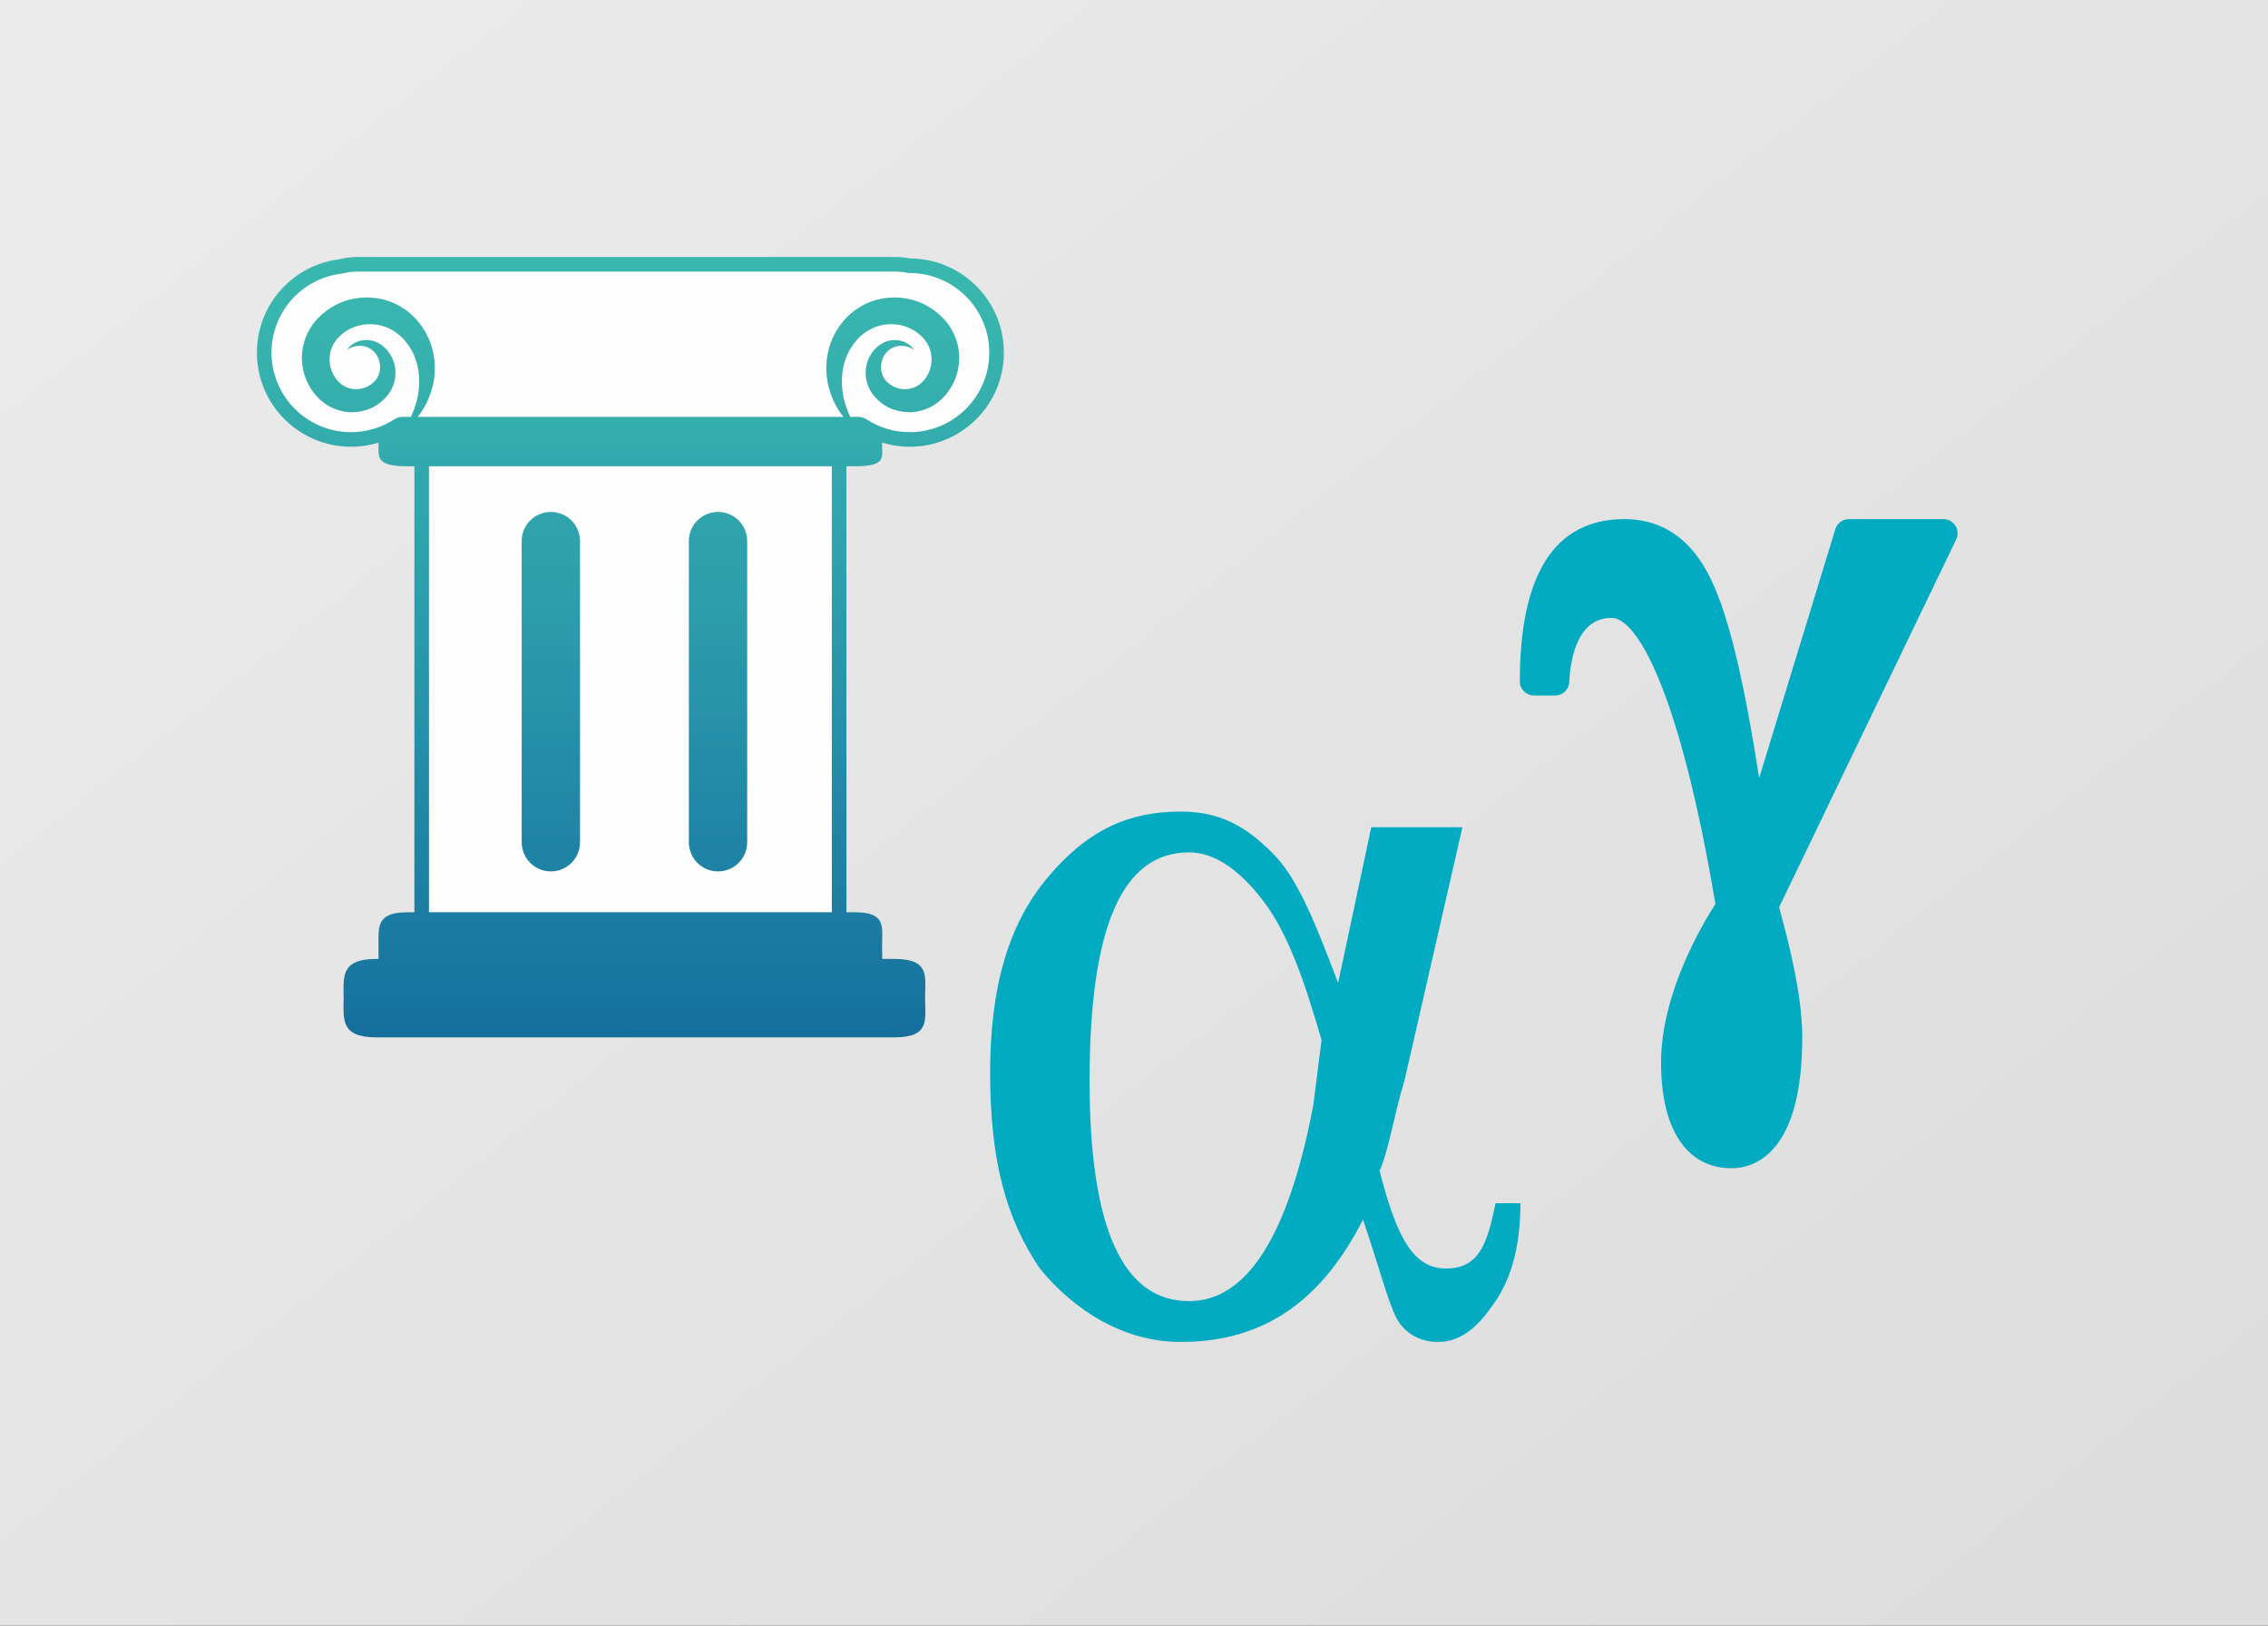
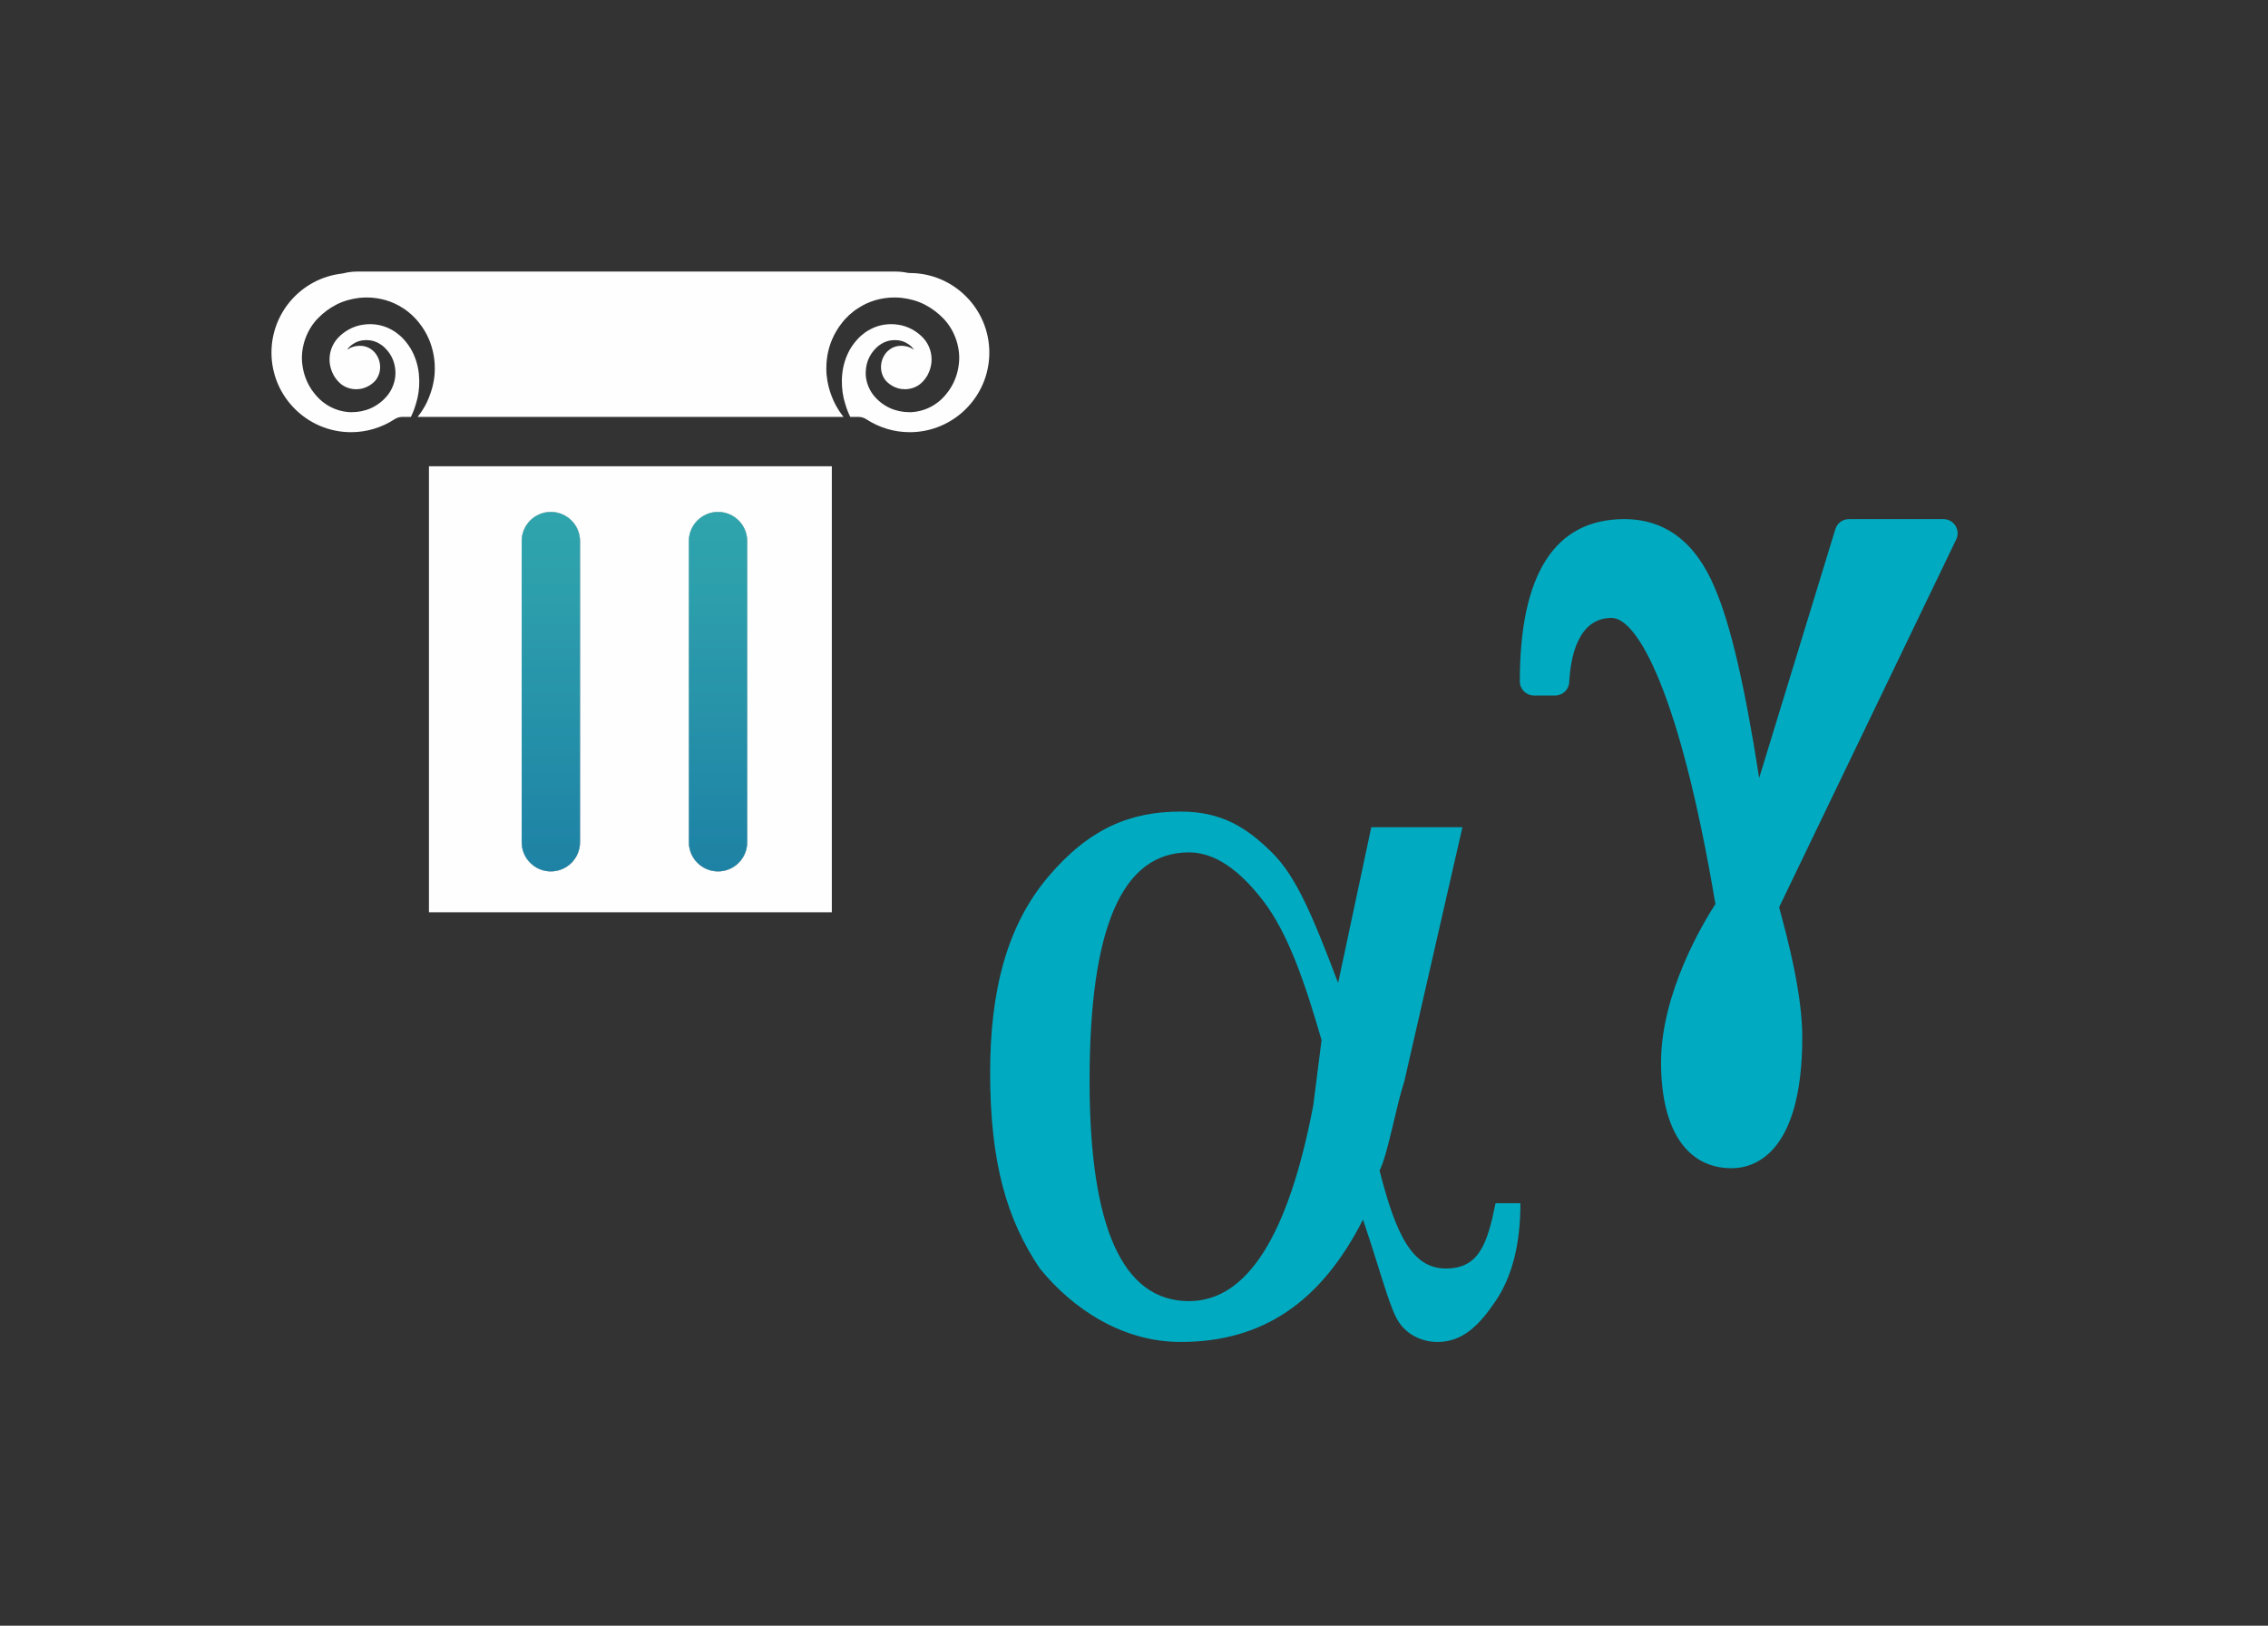
<svg xmlns="http://www.w3.org/2000/svg" width="100%" height="100%" viewBox="0 0 1200 860" version="1.1" xml:space="preserve" style="fill-rule:evenodd;clip-rule:evenodd;stroke-linejoin:round;stroke-miterlimit:2;">
  <rect x="0" y="0" width="1200" height="860" fill="#333333" stroke="none" />
  <g id="Camada1">
-     <rect x="-44" y="-52" width="1266" height="969" style="fill:url(#_Linear1);" />
-   </g>
+     </g>
  <path d="M276.026,286.234C276.026,277.714 282.943,270.823 291.448,270.823C299.974,270.823 306.885,277.714 306.885,286.234L306.885,445.557C306.885,454.062 299.974,460.969 291.448,460.969C282.943,460.969 276.026,454.062 276.026,445.557L276.026,286.234ZM364.479,286.234C364.479,277.714 371.396,270.823 379.917,270.823C388.427,270.823 395.339,277.714 395.339,286.234L395.339,445.557C395.339,454.062 388.427,460.969 379.917,460.969C371.396,460.969 364.479,454.062 364.479,445.557L364.479,286.234ZM250.469,482.599L440.125,482.599L440.125,246.667L226.958,246.667L226.958,482.599L250.469,482.599" style="fill:rgb(254,254,254);fill-rule:nonzero;" />
  <path d="M212.922,220.542L217.401,220.542C217.453,220.432 217.516,220.349 217.563,220.224C218.161,219.016 218.724,217.63 219.255,216.146C219.854,214.422 220.417,212.557 220.901,210.526C221.755,206.724 222.094,202.359 221.625,197.818C221.625,197.708 221.609,197.594 221.594,197.484C221.078,193.052 219.708,188.479 217.24,184.339C215.969,182.245 214.422,180.266 212.635,178.479L211.943,177.833L211.604,177.51L211.406,177.349C211.604,177.526 211.635,177.562 211.635,177.562L211.568,177.495C211.568,177.495 211.568,177.51 211.583,177.51L211.536,177.464L211.406,177.385L209.589,175.917C208.443,175.177 207.865,174.724 206.625,174.13C203.318,172.375 199.531,171.474 195.745,171.474C194.49,171.474 193.229,171.568 191.974,171.781C187.01,172.474 182.161,175.177 178.891,178.672C175.552,182.214 174.057,186.854 174.411,191.521C174.604,193.844 175.281,196.083 176.344,198.125C176.583,198.641 176.891,199.125 177.229,199.594C177.521,200.089 177.875,200.542 178.26,200.979L178.536,201.312L178.661,201.474L178.729,201.573L178.76,201.604L178.583,201.427L178.583,201.443L179.453,202.266L179.854,202.682C179.984,202.797 180.031,202.812 180.115,202.875C180.26,203.005 180.406,203.12 180.531,203.25C182.755,204.984 185.641,205.906 188.51,205.906C189.781,205.906 191.042,205.729 192.25,205.359C194.214,204.807 196.036,203.729 197.516,202.427C198.953,201.219 199.885,199.672 200.516,197.917C201.724,194.453 201.094,190.557 199.224,187.74L198.87,187.224C198.854,187.177 198.745,187.016 198.745,187.016L198.776,187.047L198.531,186.755L198.031,186.193L197.677,185.839C197.229,185.354 196.536,184.87 195.938,184.469C194.682,183.667 193.297,183.229 192.005,183.021C191.443,182.958 190.911,182.922 190.396,182.922C188.464,182.922 186.833,183.391 185.724,183.875C184.318,184.516 183.609,185.047 183.594,185.068C183.594,185.047 183.74,184.87 183.979,184.552C184.224,184.198 184.641,183.745 185.24,183.151C186.464,182.089 188.604,180.474 191.958,180.026C192.552,179.943 193.182,179.911 193.844,179.911C195.021,179.911 196.292,180.057 197.615,180.427C198.661,180.75 199.661,181.12 200.74,181.797L201.547,182.312L202.156,182.745L202.479,182.958L202.901,183.344L203.578,183.953C205.365,185.661 206.995,187.885 208.026,190.589C209.042,193.297 209.49,196.437 209.073,199.687C208.635,202.911 207.281,206.339 204.995,209.193C202.771,211.927 199.885,214.245 196.438,215.859C193.297,217.292 189.734,218.047 186.078,218.047C185.703,218.047 185.318,218.047 184.948,218.031C180.885,217.792 176.76,216.552 173.057,214.229L171.557,213.182L170.849,212.667L170.38,212.281L169.464,211.495L169.094,211.141L168.948,211.01L168.672,210.719L168.141,210.172C167.401,209.432 166.724,208.641 166.094,207.786C165.417,206.984 164.823,206.115 164.271,205.198C162.016,201.589 160.552,197.417 160.005,193.104C158.76,184.484 161.922,175.047 167.885,168.719C171.026,165.432 174.313,163.021 178.13,161.052C181.917,159.151 186.042,158.047 190.151,157.573C191.443,157.432 192.729,157.365 194.021,157.365C200.948,157.365 207.766,159.37 213.229,163.021C214.776,163.937 216.661,165.484 217.969,166.656L219.609,168.318L220.031,168.734L220.693,169.51L221.578,170.557C223.849,173.359 225.656,176.401 226.974,179.51C228.135,182.214 228.891,184.937 229.391,187.609C229.682,189.172 229.875,190.703 229.974,192.214C230.083,194.115 230.083,195.984 229.958,197.771C229.943,197.964 229.922,198.141 229.906,198.318C229.521,202.812 228.359,206.807 226.958,210.255C226.667,210.964 226.38,211.672 226.073,212.328C225.172,214.312 224.141,216.068 223.109,217.615C222.38,218.693 221.656,219.656 220.948,220.542L446.313,220.542C445.552,219.594 444.766,218.531 443.99,217.354C443.01,215.859 442.057,214.198 441.188,212.328C440.833,211.526 440.464,210.687 440.125,209.818C438.849,206.562 437.786,202.828 437.401,198.656C437.37,198.354 437.333,198.078 437.302,197.771C437.177,196.031 437.177,194.214 437.286,192.359C437.385,190.849 437.563,189.286 437.833,187.724C438.333,185 439.109,182.245 440.286,179.51C441.604,176.401 443.411,173.359 445.682,170.557L446.552,169.51L447.005,168.995L447.214,168.734L447.651,168.318L449.292,166.656C450.599,165.484 452.484,163.937 454.047,163.021C459.51,159.37 466.292,157.365 473.255,157.365C474.526,157.365 475.818,157.432 477.104,157.573C481.214,158.047 485.344,159.151 489.13,161.052C492.948,163.021 496.234,165.432 499.375,168.719C505.354,175.047 508.5,184.484 507.255,193.104C506.708,197.417 505.26,201.589 502.984,205.198C502.438,206.115 501.844,206.984 501.167,207.786C500.536,208.641 499.859,209.432 499.135,210.172L498.589,210.719L498.313,211.01L498.182,211.141L497.813,211.495L496.88,212.281L496.427,212.667L495.703,213.182L494.203,214.229C490.5,216.552 486.375,217.792 482.313,218.031C481.943,218.047 481.552,218.047 481.182,218.047C477.526,218.047 473.979,217.292 470.839,215.859C467.359,214.245 464.49,211.927 462.266,209.193C459.979,206.339 458.641,202.911 458.188,199.687C457.786,196.437 458.234,193.297 459.234,190.589C460.281,187.885 461.896,185.661 463.682,183.953L464.359,183.344L464.797,182.958L465.099,182.745L465.714,182.312L466.536,181.797C467.615,181.12 468.599,180.75 469.646,180.427C470.969,180.057 472.24,179.911 473.432,179.911C474.078,179.911 474.703,179.943 475.302,180.026C478.672,180.474 480.797,182.089 482.021,183.151C482.62,183.745 483.036,184.198 483.297,184.552C483.536,184.87 483.667,185.047 483.682,185.068C483.651,185.031 482.943,184.516 481.536,183.875C480.443,183.391 478.813,182.922 476.88,182.922C476.365,182.922 475.818,182.958 475.271,183.021C473.948,183.229 472.578,183.667 471.323,184.469C470.724,184.87 470.047,185.354 469.583,185.839L469.229,186.193L468.729,186.755L468.484,187.047L468.516,187.016C468.531,187.016 468.406,187.177 468.391,187.224L468.036,187.74C466.167,190.557 465.552,194.453 466.745,197.917C467.359,199.672 468.307,201.219 469.745,202.427C471.224,203.729 473.063,204.807 475.01,205.359C476.219,205.729 477.495,205.906 478.75,205.906C481.62,205.906 484.505,204.984 486.729,203.25C486.87,203.12 487.016,203.005 487.161,202.875C487.245,202.812 487.276,202.797 487.385,202.682L487.823,202.266L488.578,201.542C488.547,201.573 488.531,201.573 488.5,201.604L488.531,201.573L488.599,201.474L488.724,201.312L489,200.979C489.385,200.542 489.74,200.089 490.047,199.594C490.385,199.125 490.677,198.641 490.932,198.125C491.979,196.083 492.656,193.844 492.849,191.521C493.203,186.854 491.708,182.214 488.37,178.672C485.099,175.177 480.266,172.474 475.286,171.781C474.047,171.568 472.771,171.474 471.531,171.474C467.729,171.474 463.943,172.375 460.656,174.13C459.411,174.724 458.818,175.177 457.672,175.917L455.849,177.385L455.74,177.464L455.672,177.51C455.672,177.526 455.625,177.562 455.625,177.562C455.625,177.562 455.641,177.562 455.672,177.51C455.724,177.479 455.771,177.432 455.849,177.349L455.672,177.51L455.333,177.833L454.625,178.479C452.839,180.266 451.307,182.245 450.016,184.339C447.505,188.562 446.12,193.245 445.635,197.771L445.635,197.818C445.167,202.359 445.521,206.724 446.359,210.526C446.813,212.365 447.297,214.089 447.844,215.667C448.422,217.354 449.036,218.885 449.698,220.224C449.745,220.349 449.807,220.432 449.859,220.542L454.193,220.542C455.672,220.542 457.141,220.979 458.396,221.802C465.245,226.26 473.177,228.63 481.328,228.63C504.568,228.63 523.453,209.74 523.453,186.531C523.453,163.375 504.615,144.49 481.458,144.432C480.927,144.427 480.411,144.375 479.911,144.271C477.943,143.859 475.896,143.661 473.818,143.661L189.042,143.661C186.563,143.661 184.094,143.958 181.724,144.573C181.401,144.651 181.063,144.714 180.724,144.75C159.583,147.271 143.635,165.224 143.635,186.531C143.635,209.74 162.531,228.63 185.755,228.63C193.922,228.63 201.87,226.26 208.719,221.802C209.958,220.979 211.427,220.542 212.922,220.542" style="fill:rgb(254,254,254);fill-rule:nonzero;" />
-   <path d="M178.521,201.38C178.521,201.38 178.536,201.396 178.583,201.427C178.552,201.411 178.521,201.38 178.521,201.38" style="fill:rgb(254,254,254);fill-rule:nonzero;" />
  <path d="M488.677,201.443L488.578,201.542L488.74,201.38L488.677,201.443" style="fill:rgb(254,254,254);fill-rule:nonzero;" />
  <path d="M455.672,177.51C455.693,177.51 455.693,177.495 455.693,177.495C455.693,177.495 455.693,177.51 455.672,177.51" style="fill:rgb(254,254,254);fill-rule:nonzero;" />
-   <path d="M440.125,228.26L226.958,228.26L226.958,246.667L440.125,246.667L440.125,228.26" style="fill:rgb(254,254,254);fill-rule:nonzero;" />
  <path d="M291.448,460.969C299.974,460.969 306.885,454.062 306.885,445.557L306.885,286.234C306.885,277.714 299.974,270.823 291.448,270.823C282.943,270.823 276.026,277.714 276.026,286.234L276.026,445.557C276.026,454.062 282.943,460.969 291.448,460.969" style="fill:rgb(254,254,254);fill-rule:nonzero;" />
  <path d="M379.917,460.969C388.427,460.969 395.339,454.062 395.339,445.557L395.339,286.234C395.339,277.714 388.427,270.823 379.917,270.823C371.396,270.823 364.479,277.714 364.479,286.234L364.479,445.557C364.479,454.062 371.396,460.969 379.917,460.969" style="fill:rgb(254,254,254);fill-rule:nonzero;" />
  <g>
    <g>
      <clipPath id="_clip2">
-         <path d="M455.625,177.562C455.625,177.562 455.672,177.526 455.672,177.51C455.641,177.562 455.625,177.562 455.625,177.562Z" />
-       </clipPath>
+         </clipPath>
      <g clip-path="url(#_clip2)">
        <g>
          <clipPath id="_clip3">
            <path d="M455.625,177.562C455.625,177.562 455.672,177.526 455.672,177.51C455.641,177.562 455.625,177.562 455.625,177.562" />
          </clipPath>
          <g clip-path="url(#_clip3)">
            <rect x="455.625" y="177.51" width="0.047" height="0.052" style="fill:rgb(52,172,173);fill-rule:nonzero;" />
          </g>
        </g>
      </g>
    </g>
  </g>
  <g>
    <g>
      <clipPath id="_clip4">
        <path d="M440.125,482.599L226.958,482.599L226.958,246.667L440.125,246.667L440.125,482.599ZM143.63,186.531C143.63,165.224 159.578,147.271 180.719,144.75C181.057,144.714 181.396,144.651 181.719,144.573C184.089,143.958 186.552,143.661 189.036,143.661L473.813,143.661C475.891,143.661 477.938,143.859 479.906,144.271C480.401,144.375 480.922,144.427 481.453,144.432C504.609,144.49 523.448,163.375 523.448,186.531C523.448,209.74 504.557,228.63 481.323,228.63C473.167,228.63 465.24,226.26 458.391,221.802C457.135,220.979 455.667,220.542 454.188,220.542L449.849,220.542C449.802,220.432 449.74,220.349 449.688,220.224C449.026,218.885 448.417,217.354 447.833,215.667C447.286,214.083 446.802,212.365 446.354,210.526C445.516,206.724 445.161,202.359 445.63,197.818L445.63,197.771C446.109,193.245 447.5,188.562 450.01,184.339C451.302,182.245 452.833,180.266 454.62,178.479L455.328,177.833L455.667,177.51L455.844,177.349C455.766,177.432 455.714,177.479 455.667,177.51C455.682,177.51 455.682,177.495 455.682,177.495C455.682,177.495 455.682,177.51 455.667,177.51L455.734,177.464L455.844,177.385L457.667,175.917C458.813,175.177 459.406,174.724 460.646,174.13C463.932,172.375 467.724,171.474 471.526,171.474C472.766,171.474 474.036,171.568 475.281,171.781C480.26,172.474 485.094,175.177 488.365,178.672C491.698,182.214 493.198,186.854 492.844,191.521C492.651,193.844 491.974,196.083 490.927,198.125C490.667,198.641 490.38,199.125 490.042,199.594C489.734,200.089 489.38,200.542 488.995,200.979L488.719,201.312L488.589,201.474L488.526,201.573L488.495,201.604C488.526,201.573 488.542,201.573 488.573,201.542L488.734,201.38L488.573,201.542L487.818,202.266L487.38,202.682C487.271,202.797 487.234,202.812 487.156,202.875C487.01,203.005 486.865,203.12 486.719,203.25C484.495,204.984 481.615,205.906 478.745,205.906C477.484,205.906 476.214,205.729 475.005,205.359C473.057,204.807 471.219,203.729 469.734,202.427C468.302,201.219 467.349,199.672 466.74,197.917C465.547,194.453 466.156,190.557 468.026,187.74L468.38,187.224C468.396,187.177 468.526,187.016 468.51,187.016L468.479,187.047L468.719,186.755L469.219,186.193L469.573,185.839C470.042,185.354 470.719,184.87 471.313,184.469C472.573,183.667 473.943,183.229 475.26,183.021C475.813,182.953 476.359,182.922 476.875,182.922C478.807,182.922 480.438,183.391 481.531,183.875C482.932,184.516 483.641,185.031 483.677,185.068C483.656,185.047 483.531,184.87 483.286,184.552C483.031,184.198 482.609,183.745 482.016,183.151C480.792,182.089 478.661,180.474 475.297,180.026C474.698,179.943 474.073,179.911 473.427,179.911C472.234,179.911 470.958,180.057 469.641,180.427C468.594,180.75 467.609,181.12 466.531,181.797L465.708,182.312L465.094,182.745L464.786,182.953L464.354,183.344L463.677,183.953C461.885,185.661 460.276,187.885 459.229,190.589C458.229,193.297 457.776,196.437 458.182,199.687C458.63,202.911 459.969,206.339 462.26,209.187C464.484,211.927 467.349,214.245 470.833,215.859C473.974,217.292 477.521,218.047 481.177,218.047C481.547,218.047 481.932,218.047 482.307,218.031C486.365,217.792 490.49,216.552 494.198,214.229L495.698,213.182L496.422,212.667L496.875,212.281L497.807,211.495L498.177,211.141L498.307,211.01L498.583,210.719L499.13,210.172C499.854,209.432 500.531,208.641 501.161,207.786C501.839,206.984 502.432,206.115 502.979,205.198C505.25,201.589 506.703,197.417 507.25,193.099C508.49,184.484 505.349,175.047 499.37,168.719C496.229,165.432 492.943,163.016 489.12,161.052C485.333,159.151 481.208,158.047 477.099,157.573C475.813,157.432 474.521,157.365 473.25,157.365C466.286,157.365 459.505,159.37 454.042,163.016C452.479,163.937 450.594,165.484 449.286,166.656L447.641,168.318L447.208,168.734L447,168.995L446.547,169.51L445.677,170.557C443.406,173.359 441.599,176.401 440.276,179.51C439.104,182.245 438.328,185 437.828,187.724C437.552,189.286 437.375,190.849 437.281,192.359C437.167,194.214 437.167,196.031 437.297,197.771C437.328,198.078 437.359,198.354 437.396,198.656C437.781,202.828 438.844,206.562 440.115,209.818C440.453,210.687 440.828,211.526 441.182,212.328C442.052,214.198 443,215.859 443.984,217.354C444.76,218.531 445.547,219.594 446.307,220.542L220.943,220.542C221.651,219.656 222.375,218.693 223.099,217.615C224.13,216.068 225.161,214.312 226.068,212.328C226.375,211.672 226.661,210.964 226.953,210.255C228.354,206.807 229.516,202.812 229.901,198.318C229.917,198.141 229.932,197.964 229.948,197.771C230.078,195.984 230.078,194.115 229.964,192.214C229.87,190.703 229.677,189.172 229.385,187.609C228.885,184.937 228.13,182.214 226.969,179.51C225.646,176.401 223.844,173.359 221.568,170.557L220.682,169.51L220.021,168.734L219.604,168.318L217.958,166.656C216.656,165.484 214.771,163.937 213.224,163.016C207.76,159.37 200.943,157.365 194.016,157.365C192.724,157.365 191.438,157.432 190.146,157.573C186.036,158.047 181.911,159.151 178.125,161.052C174.307,163.016 171.021,165.432 167.875,168.719C161.911,175.047 158.755,184.484 159.995,193.099C160.542,197.417 162.01,201.589 164.266,205.198C164.813,206.115 165.411,206.984 166.089,207.786C166.714,208.641 167.391,209.432 168.135,210.172L168.667,210.719L168.938,211.01L169.083,211.141L169.453,211.495L170.375,212.281L170.844,212.667L171.552,213.182L173.047,214.229C176.755,216.552 180.88,217.792 184.943,218.031C185.313,218.047 185.698,218.047 186.068,218.047C189.729,218.047 193.292,217.292 196.432,215.859C199.88,214.245 202.766,211.927 204.99,209.187C207.276,206.339 208.63,202.911 209.068,199.687C209.484,196.437 209.031,193.297 208.016,190.589C206.984,187.885 205.359,185.661 203.568,183.953L202.896,183.344L202.474,182.953L202.151,182.745L201.542,182.312L200.734,181.797C199.656,181.12 198.656,180.75 197.609,180.427C196.286,180.057 195.016,179.911 193.839,179.911C193.177,179.911 192.547,179.943 191.953,180.026C188.599,180.474 186.458,182.089 185.234,183.151C184.635,183.745 184.219,184.198 183.974,184.552C183.734,184.87 183.589,185.047 183.589,185.068C183.604,185.047 184.313,184.516 185.714,183.875C186.828,183.391 188.453,182.922 190.391,182.922C190.906,182.922 191.438,182.953 192,183.021C193.292,183.229 194.677,183.667 195.932,184.469C196.526,184.87 197.219,185.354 197.672,185.839L198.026,186.193L198.526,186.755L198.766,187.047L198.734,187.016C198.734,187.016 198.849,187.177 198.865,187.224L199.219,187.74C201.089,190.557 201.719,194.453 200.51,197.917C199.88,199.672 198.948,201.219 197.51,202.427C196.026,203.729 194.208,204.807 192.24,205.359C191.031,205.729 189.776,205.906 188.505,205.906C185.635,205.906 182.75,204.984 180.526,203.25C180.396,203.12 180.25,203.005 180.109,202.875C180.026,202.812 179.979,202.797 179.849,202.682L179.448,202.266L178.578,201.443L178.578,201.427C178.526,201.396 178.51,201.38 178.51,201.38C178.51,201.38 178.542,201.411 178.578,201.427L178.755,201.604L178.724,201.573L178.656,201.474L178.526,201.312L178.255,200.979C177.87,200.542 177.51,200.089 177.224,199.594C176.885,199.125 176.578,198.641 176.339,198.125C175.271,196.083 174.594,193.844 174.401,191.521C174.047,186.854 175.547,182.214 178.88,178.672C182.156,175.177 187.005,172.474 191.969,171.781C193.224,171.568 194.479,171.474 195.74,171.474C199.526,171.474 203.313,172.375 206.615,174.13C207.854,174.724 208.438,175.177 209.583,175.917L211.401,177.385L211.531,177.464L211.578,177.51C211.563,177.51 211.563,177.495 211.563,177.495L211.625,177.562C211.625,177.562 211.594,177.526 211.401,177.349L211.594,177.51L211.932,177.833L212.625,178.479C214.417,180.266 215.964,182.245 217.234,184.339C219.703,188.479 221.073,193.052 221.589,197.484C221.604,197.594 221.62,197.708 221.62,197.818C222.089,202.359 221.75,206.724 220.896,210.526C220.411,212.557 219.844,214.422 219.25,216.146C218.719,217.63 218.156,219.016 217.557,220.224C217.51,220.349 217.443,220.432 217.396,220.542L212.917,220.542C211.417,220.542 209.953,220.979 208.708,221.802C201.865,226.26 193.917,228.63 185.75,228.63C162.526,228.63 143.63,209.74 143.63,186.531ZM481.328,236.328C508.854,236.328 531.156,214.021 531.156,186.531C531.156,159.057 508.917,136.786 481.474,136.719C479.057,136.224 476.479,135.948 473.818,135.948L189.042,135.948C185.802,135.948 182.677,136.365 179.823,137.099C155.104,140.042 135.922,161.036 135.922,186.531C135.922,214.021 158.245,236.328 185.755,236.328C190.813,236.328 195.682,235.568 200.292,234.167L200.292,235.422C200.292,241.625 198.839,246.667 215.406,246.667L219.255,246.667L219.255,482.599L215.422,482.599C198.854,482.599 200.292,490.651 200.292,500.573C200.292,502.937 200.208,505.193 200.323,507.271L199.26,507.271C180.115,507.271 181.792,516.562 181.792,528.031C181.792,539.479 180.115,548.771 199.26,548.771L473.141,548.771C492.286,548.771 489.469,539.479 489.469,528.031C489.469,516.562 492.286,507.271 473.141,507.271L466.807,507.271C466.828,505.193 466.698,502.937 466.698,500.573C466.698,490.651 469.13,482.599 452.563,482.599L447.844,482.599L447.844,246.667L452.563,246.667C469.13,246.667 466.698,241.625 466.698,235.422C466.698,234.99 466.698,234.557 466.714,234.12C471.339,235.552 476.255,236.328 481.328,236.328Z" />
      </clipPath>
      <g clip-path="url(#_clip4)">
        <g>
          <clipPath id="_clip5">
            <path d="M440.125,482.599L226.958,482.599L226.958,246.667L440.125,246.667L440.125,482.599ZM143.63,186.531C143.63,165.224 159.578,147.271 180.719,144.75C181.057,144.714 181.396,144.651 181.719,144.573C184.089,143.958 186.552,143.661 189.036,143.661L473.813,143.661C475.891,143.661 477.938,143.859 479.906,144.271C480.401,144.375 480.922,144.427 481.453,144.432C504.609,144.49 523.448,163.375 523.448,186.531C523.448,209.74 504.557,228.63 481.323,228.63C473.167,228.63 465.24,226.26 458.391,221.802C457.135,220.979 455.667,220.542 454.188,220.542L449.849,220.542C449.802,220.432 449.74,220.349 449.688,220.224C449.026,218.885 448.417,217.354 447.833,215.667C447.286,214.083 446.802,212.365 446.354,210.526C445.516,206.724 445.161,202.359 445.63,197.818L445.63,197.771C446.109,193.245 447.5,188.562 450.01,184.339C451.302,182.245 452.833,180.266 454.62,178.479L455.328,177.833L455.667,177.51L455.844,177.349C455.766,177.432 455.714,177.479 455.667,177.51C455.682,177.51 455.682,177.495 455.682,177.495C455.682,177.495 455.682,177.51 455.667,177.51L455.734,177.464L455.844,177.385L457.667,175.917C458.813,175.177 459.406,174.724 460.646,174.13C463.932,172.375 467.724,171.474 471.526,171.474C472.766,171.474 474.036,171.568 475.281,171.781C480.26,172.474 485.094,175.177 488.365,178.672C491.698,182.214 493.198,186.854 492.844,191.521C492.651,193.844 491.974,196.083 490.927,198.125C490.667,198.641 490.38,199.125 490.042,199.594C489.734,200.089 489.38,200.542 488.995,200.979L488.719,201.312L488.589,201.474L488.526,201.573L488.495,201.604C488.526,201.573 488.542,201.573 488.573,201.542L488.734,201.38L488.573,201.542L487.818,202.266L487.38,202.682C487.271,202.797 487.234,202.812 487.156,202.875C487.01,203.005 486.865,203.12 486.719,203.25C484.495,204.984 481.615,205.906 478.745,205.906C477.484,205.906 476.214,205.729 475.005,205.359C473.057,204.807 471.219,203.729 469.734,202.427C468.302,201.219 467.349,199.672 466.74,197.917C465.547,194.453 466.156,190.557 468.026,187.74L468.38,187.224C468.396,187.177 468.526,187.016 468.51,187.016L468.479,187.047L468.719,186.755L469.219,186.193L469.573,185.839C470.042,185.354 470.719,184.87 471.313,184.469C472.573,183.667 473.943,183.229 475.26,183.021C475.813,182.953 476.359,182.922 476.875,182.922C478.807,182.922 480.438,183.391 481.531,183.875C482.932,184.516 483.641,185.031 483.677,185.068C483.656,185.047 483.531,184.87 483.286,184.552C483.031,184.198 482.609,183.745 482.016,183.151C480.792,182.089 478.661,180.474 475.297,180.026C474.698,179.943 474.073,179.911 473.427,179.911C472.234,179.911 470.958,180.057 469.641,180.427C468.594,180.75 467.609,181.12 466.531,181.797L465.708,182.312L465.094,182.745L464.786,182.953L464.354,183.344L463.677,183.953C461.885,185.661 460.276,187.885 459.229,190.589C458.229,193.297 457.776,196.437 458.182,199.687C458.63,202.911 459.969,206.339 462.26,209.187C464.484,211.927 467.349,214.245 470.833,215.859C473.974,217.292 477.521,218.047 481.177,218.047C481.547,218.047 481.932,218.047 482.307,218.031C486.365,217.792 490.49,216.552 494.198,214.229L495.698,213.182L496.422,212.667L496.875,212.281L497.807,211.495L498.177,211.141L498.307,211.01L498.583,210.719L499.13,210.172C499.854,209.432 500.531,208.641 501.161,207.786C501.839,206.984 502.432,206.115 502.979,205.198C505.25,201.589 506.703,197.417 507.25,193.099C508.49,184.484 505.349,175.047 499.37,168.719C496.229,165.432 492.943,163.016 489.12,161.052C485.333,159.151 481.208,158.047 477.099,157.573C475.813,157.432 474.521,157.365 473.25,157.365C466.286,157.365 459.505,159.37 454.042,163.016C452.479,163.937 450.594,165.484 449.286,166.656L447.641,168.318L447.208,168.734L447,168.995L446.547,169.51L445.677,170.557C443.406,173.359 441.599,176.401 440.276,179.51C439.104,182.245 438.328,185 437.828,187.724C437.552,189.286 437.375,190.849 437.281,192.359C437.167,194.214 437.167,196.031 437.297,197.771C437.328,198.078 437.359,198.354 437.396,198.656C437.781,202.828 438.844,206.562 440.115,209.818C440.453,210.687 440.828,211.526 441.182,212.328C442.052,214.198 443,215.859 443.984,217.354C444.76,218.531 445.547,219.594 446.307,220.542L220.943,220.542C221.651,219.656 222.375,218.693 223.099,217.615C224.13,216.068 225.161,214.312 226.068,212.328C226.375,211.672 226.661,210.964 226.953,210.255C228.354,206.807 229.516,202.812 229.901,198.318C229.917,198.141 229.932,197.964 229.948,197.771C230.078,195.984 230.078,194.115 229.964,192.214C229.87,190.703 229.677,189.172 229.385,187.609C228.885,184.937 228.13,182.214 226.969,179.51C225.646,176.401 223.844,173.359 221.568,170.557L220.682,169.51L220.021,168.734L219.604,168.318L217.958,166.656C216.656,165.484 214.771,163.937 213.224,163.016C207.76,159.37 200.943,157.365 194.016,157.365C192.724,157.365 191.438,157.432 190.146,157.573C186.036,158.047 181.911,159.151 178.125,161.052C174.307,163.016 171.021,165.432 167.875,168.719C161.911,175.047 158.755,184.484 159.995,193.099C160.542,197.417 162.01,201.589 164.266,205.198C164.813,206.115 165.411,206.984 166.089,207.786C166.714,208.641 167.391,209.432 168.135,210.172L168.667,210.719L168.938,211.01L169.083,211.141L169.453,211.495L170.375,212.281L170.844,212.667L171.552,213.182L173.047,214.229C176.755,216.552 180.88,217.792 184.943,218.031C185.313,218.047 185.698,218.047 186.068,218.047C189.729,218.047 193.292,217.292 196.432,215.859C199.88,214.245 202.766,211.927 204.99,209.187C207.276,206.339 208.63,202.911 209.068,199.687C209.484,196.437 209.031,193.297 208.016,190.589C206.984,187.885 205.359,185.661 203.568,183.953L202.896,183.344L202.474,182.953L202.151,182.745L201.542,182.312L200.734,181.797C199.656,181.12 198.656,180.75 197.609,180.427C196.286,180.057 195.016,179.911 193.839,179.911C193.177,179.911 192.547,179.943 191.953,180.026C188.599,180.474 186.458,182.089 185.234,183.151C184.635,183.745 184.219,184.198 183.974,184.552C183.734,184.87 183.589,185.047 183.589,185.068C183.604,185.047 184.313,184.516 185.714,183.875C186.828,183.391 188.453,182.922 190.391,182.922C190.906,182.922 191.438,182.953 192,183.021C193.292,183.229 194.677,183.667 195.932,184.469C196.526,184.87 197.219,185.354 197.672,185.839L198.026,186.193L198.526,186.755L198.766,187.047L198.734,187.016C198.734,187.016 198.849,187.177 198.865,187.224L199.219,187.74C201.089,190.557 201.719,194.453 200.51,197.917C199.88,199.672 198.948,201.219 197.51,202.427C196.026,203.729 194.208,204.807 192.24,205.359C191.031,205.729 189.776,205.906 188.505,205.906C185.635,205.906 182.75,204.984 180.526,203.25C180.396,203.12 180.25,203.005 180.109,202.875C180.026,202.812 179.979,202.797 179.849,202.682L179.448,202.266L178.578,201.443L178.578,201.427C178.526,201.396 178.51,201.38 178.51,201.38C178.51,201.38 178.542,201.411 178.578,201.427L178.755,201.604L178.724,201.573L178.656,201.474L178.526,201.312L178.255,200.979C177.87,200.542 177.51,200.089 177.224,199.594C176.885,199.125 176.578,198.641 176.339,198.125C175.271,196.083 174.594,193.844 174.401,191.521C174.047,186.854 175.547,182.214 178.88,178.672C182.156,175.177 187.005,172.474 191.969,171.781C193.224,171.568 194.479,171.474 195.74,171.474C199.526,171.474 203.313,172.375 206.615,174.13C207.854,174.724 208.438,175.177 209.583,175.917L211.401,177.385L211.531,177.464L211.578,177.51C211.563,177.51 211.563,177.495 211.563,177.495L211.625,177.562C211.625,177.562 211.594,177.526 211.401,177.349L211.594,177.51L211.932,177.833L212.625,178.479C214.417,180.266 215.964,182.245 217.234,184.339C219.703,188.479 221.073,193.052 221.589,197.484C221.604,197.594 221.62,197.708 221.62,197.818C222.089,202.359 221.75,206.724 220.896,210.526C220.411,212.557 219.844,214.422 219.25,216.146C218.719,217.63 218.156,219.016 217.557,220.224C217.51,220.349 217.443,220.432 217.396,220.542L212.917,220.542C211.417,220.542 209.953,220.979 208.708,221.802C201.865,226.26 193.917,228.63 185.75,228.63C162.526,228.63 143.63,209.74 143.63,186.531ZM481.328,236.328C508.854,236.328 531.156,214.021 531.156,186.531C531.156,159.057 508.917,136.786 481.474,136.719C479.057,136.224 476.479,135.948 473.818,135.948L189.042,135.948C185.802,135.948 182.677,136.365 179.823,137.099C155.104,140.042 135.922,161.036 135.922,186.531C135.922,214.021 158.245,236.328 185.755,236.328C190.813,236.328 195.682,235.568 200.292,234.167L200.292,235.422C200.292,241.625 198.839,246.667 215.406,246.667L219.255,246.667L219.255,482.599L215.422,482.599C198.854,482.599 200.292,490.651 200.292,500.573C200.292,502.937 200.208,505.193 200.323,507.271L199.26,507.271C180.115,507.271 181.792,516.562 181.792,528.031C181.792,539.479 180.115,548.771 199.26,548.771L473.141,548.771C492.286,548.771 489.469,539.479 489.469,528.031C489.469,516.562 492.286,507.271 473.141,507.271L466.807,507.271C466.828,505.193 466.698,502.937 466.698,500.573C466.698,490.651 469.13,482.599 452.563,482.599L447.844,482.599L447.844,246.667L452.563,246.667C469.13,246.667 466.698,241.625 466.698,235.422C466.698,234.99 466.698,234.557 466.714,234.12C471.339,235.552 476.255,236.328 481.328,236.328" />
          </clipPath>
          <g clip-path="url(#_clip5)">
            <g>
              <clipPath id="_clip6">
                <path d="M531.156,135.948L135.927,135.948L135.922,548.771L531.146,548.771L531.156,135.948Z" />
              </clipPath>
              <g clip-path="url(#_clip6)">
-                 <rect x="135.922" y="135.948" width="395.187" height="412.823" style="fill:url(#_Linear7);fill-rule:nonzero;" />
-               </g>
+                 </g>
            </g>
          </g>
        </g>
      </g>
    </g>
  </g>
  <g>
    <g>
      <clipPath id="_clip8">
        <path d="M291.448,460.969C299.974,460.969 306.885,454.062 306.885,445.557L306.885,286.234C306.885,277.714 299.974,270.823 291.448,270.823C282.943,270.823 276.026,277.714 276.026,286.234L276.026,445.557C276.026,454.062 282.943,460.969 291.448,460.969Z" />
      </clipPath>
      <g clip-path="url(#_clip8)">
        <g>
          <clipPath id="_clip9">
            <path d="M291.448,460.969C299.974,460.969 306.885,454.062 306.885,445.557L306.885,286.234C306.885,277.714 299.974,270.823 291.448,270.823C282.943,270.823 276.026,277.714 276.026,286.234L276.026,445.557C276.026,454.062 282.943,460.969 291.448,460.969" />
          </clipPath>
          <g clip-path="url(#_clip9)">
            <rect x="276.026" y="270.823" width="30.859" height="190.146" style="fill:url(#_Linear10);fill-rule:nonzero;" />
          </g>
        </g>
      </g>
    </g>
  </g>
  <g>
    <g>
      <clipPath id="_clip11">
        <path d="M379.922,460.969C388.427,460.969 395.339,454.062 395.339,445.557L395.339,286.234C395.339,277.714 388.427,270.823 379.922,270.823C371.396,270.823 364.479,277.714 364.479,286.234L364.479,445.557C364.479,454.062 371.396,460.969 379.922,460.969Z" />
      </clipPath>
      <g clip-path="url(#_clip11)">
        <g>
          <clipPath id="_clip12">
            <path d="M379.922,460.969C388.427,460.969 395.339,454.062 395.339,445.557L395.339,286.234C395.339,277.714 388.427,270.823 379.922,270.823C371.396,270.823 364.479,277.714 364.479,286.234L364.479,445.557C364.479,454.062 371.396,460.969 379.922,460.969" />
          </clipPath>
          <g clip-path="url(#_clip12)">
            <rect x="364.479" y="270.823" width="30.859" height="190.146" style="fill:url(#_Linear13);fill-rule:nonzero;" />
          </g>
        </g>
      </g>
    </g>
  </g>
  <g>
    <path d="M725.547,437.589L773.771,437.589L743.083,571.781C738.437,586.12 734.302,610.635 729.927,619.245C738.703,653.786 747.464,671.042 765,671.042C782.536,671.042 786.917,658.104 791.307,636.516L804.453,636.516C804.453,658.094 800.073,675.365 791.297,688.302C782.536,701.26 773.766,709.901 760.62,709.901C751.849,709.901 743.083,705.583 738.703,696.958C734.312,688.312 729.927,671.042 721.167,645.161C699.24,688.312 668.552,709.901 624.719,709.901C594.031,709.901 567.724,692.62 550.193,671.042C532.661,645.156 523.885,614.927 523.885,567.448C523.885,524.297 532.661,489.755 554.578,463.859C576.495,437.964 598.411,429.333 624.719,429.333C646.635,429.333 659.786,437.974 672.932,450.922C686.089,463.859 694.849,485.448 708.005,519.974L725.547,437.589ZM699.24,550.193C690.469,519.979 681.703,494.073 668.552,476.807C655.396,459.536 642.245,450.911 629.099,450.911C594.031,450.911 576.495,489.745 576.495,571.771C576.495,649.469 594.031,688.302 629.099,688.302C659.786,688.302 681.703,653.771 694.859,584.719L699.24,550.193Z" style="fill:rgb(0,171,193);fill-rule:nonzero;" />
  </g>
  <g>
    <clipPath id="_clip14">
      <rect x="804.141" y="274.573" width="231.641" height="343.469" />
    </clipPath>
    <g clip-path="url(#_clip14)">
      <path d="M916.224,617.995C892.479,617.995 878.865,597.594 878.865,562.01C878.865,525.531 900.833,488.729 907.625,478.229C888.87,366.562 866.349,326.87 852.708,326.87C834.677,326.87 830.922,348.156 830.286,360.839C830.094,364.807 826.802,367.927 822.823,367.927L811.615,367.927C807.49,367.927 804.141,364.583 804.141,360.464C804.141,303.5 822.745,274.62 859.437,274.62C881.203,274.62 897.349,286.964 907.437,311.323C915.625,330.411 923.167,362.656 930.781,411.557L971.099,279.896C972.057,276.76 974.958,274.62 978.245,274.62L1028.31,274.62C1030.88,274.62 1033.27,275.943 1034.63,278.115C1036.01,280.286 1036.16,283.01 1035.05,285.323L941.333,479.922C941.505,480.594 941.703,481.323 941.911,482.125C945.703,496.234 953.583,525.599 953.583,548.573C953.583,611.234 927.453,617.995 916.224,617.995Z" style="fill:rgb(0,171,193);fill-rule:nonzero;" />
    </g>
  </g>
  <defs>
    <linearGradient id="_Linear1" x1="0" y1="0" x2="1" y2="0" gradientUnits="userSpaceOnUse" gradientTransform="matrix(814,998,-998,814,134,-52)">
      <stop offset="0" style="stop-color:rgb(235,235,235);stop-opacity:1" />
      <stop offset="1" style="stop-color:rgb(221,221,221);stop-opacity:1" />
    </linearGradient>
    <linearGradient id="_Linear7" x1="0" y1="0" x2="1" y2="0" gradientUnits="userSpaceOnUse" gradientTransform="matrix(2.20387e-08,412.825,-412.825,2.20387e-08,333.541,135.948)">
      <stop offset="0" style="stop-color:rgb(57,184,174);stop-opacity:1" />
      <stop offset="0.04" style="stop-color:rgb(57,182,174);stop-opacity:1" />
      <stop offset="0.07" style="stop-color:rgb(56,181,174);stop-opacity:1" />
      <stop offset="0.09" style="stop-color:rgb(56,180,174);stop-opacity:1" />
      <stop offset="0.12" style="stop-color:rgb(55,178,174);stop-opacity:1" />
      <stop offset="0.13" style="stop-color:rgb(55,178,174);stop-opacity:1" />
      <stop offset="0.14" style="stop-color:rgb(55,177,173);stop-opacity:1" />
      <stop offset="0.15" style="stop-color:rgb(54,177,173);stop-opacity:1" />
      <stop offset="0.21" style="stop-color:rgb(52,173,173);stop-opacity:1" />
      <stop offset="0.22" style="stop-color:rgb(52,173,173);stop-opacity:1" />
      <stop offset="0.27" style="stop-color:rgb(50,169,173);stop-opacity:1" />
      <stop offset="0.39" style="stop-color:rgb(45,161,172);stop-opacity:1" />
      <stop offset="0.47" style="stop-color:rgb(43,155,171);stop-opacity:1" />
      <stop offset="0.48" style="stop-color:rgb(43,155,171);stop-opacity:1" />
      <stop offset="0.48" style="stop-color:rgb(43,154,171);stop-opacity:1" />
      <stop offset="0.49" style="stop-color:rgb(42,154,171);stop-opacity:1" />
      <stop offset="0.49" style="stop-color:rgb(42,154,171);stop-opacity:1" />
      <stop offset="0.5" style="stop-color:rgb(42,152,171);stop-opacity:1" />
      <stop offset="0.51" style="stop-color:rgb(42,151,171);stop-opacity:1" />
      <stop offset="0.51" style="stop-color:rgb(41,151,171);stop-opacity:1" />
      <stop offset="0.52" style="stop-color:rgb(41,151,170);stop-opacity:1" />
      <stop offset="0.54" style="stop-color:rgb(40,150,170);stop-opacity:1" />
      <stop offset="0.56" style="stop-color:rgb(40,147,170);stop-opacity:1" />
      <stop offset="0.57" style="stop-color:rgb(39,147,170);stop-opacity:1" />
      <stop offset="0.58" style="stop-color:rgb(39,146,170);stop-opacity:1" />
      <stop offset="0.58" style="stop-color:rgb(39,146,169);stop-opacity:1" />
      <stop offset="0.59" style="stop-color:rgb(39,146,169);stop-opacity:1" />
      <stop offset="0.59" style="stop-color:rgb(37,146,169);stop-opacity:1" />
      <stop offset="0.6" style="stop-color:rgb(37,145,169);stop-opacity:1" />
      <stop offset="0.6" style="stop-color:rgb(37,145,169);stop-opacity:1" />
      <stop offset="0.61" style="stop-color:rgb(37,144,169);stop-opacity:1" />
      <stop offset="0.62" style="stop-color:rgb(36,144,169);stop-opacity:1" />
      <stop offset="0.62" style="stop-color:rgb(36,143,169);stop-opacity:1" />
      <stop offset="0.63" style="stop-color:rgb(36,143,168);stop-opacity:1" />
      <stop offset="0.63" style="stop-color:rgb(36,143,168);stop-opacity:1" />
      <stop offset="0.64" style="stop-color:rgb(36,142,168);stop-opacity:1" />
      <stop offset="0.64" style="stop-color:rgb(35,142,168);stop-opacity:1" />
      <stop offset="0.64" style="stop-color:rgb(35,141,168);stop-opacity:1" />
      <stop offset="0.67" style="stop-color:rgb(34,138,168);stop-opacity:1" />
      <stop offset="0.68" style="stop-color:rgb(34,138,167);stop-opacity:1" />
      <stop offset="0.69" style="stop-color:rgb(33,137,167);stop-opacity:1" />
      <stop offset="0.71" style="stop-color:rgb(32,135,167);stop-opacity:1" />
      <stop offset="0.71" style="stop-color:rgb(32,135,166);stop-opacity:1" />
      <stop offset="0.73" style="stop-color:rgb(32,133,166);stop-opacity:1" />
      <stop offset="0.75" style="stop-color:rgb(31,132,165);stop-opacity:1" />
      <stop offset="0.77" style="stop-color:rgb(31,131,164);stop-opacity:1" />
      <stop offset="0.77" style="stop-color:rgb(31,131,164);stop-opacity:1" />
      <stop offset="0.78" style="stop-color:rgb(31,130,164);stop-opacity:1" />
      <stop offset="0.79" style="stop-color:rgb(30,130,164);stop-opacity:1" />
      <stop offset="0.79" style="stop-color:rgb(30,130,163);stop-opacity:1" />
      <stop offset="0.8" style="stop-color:rgb(30,128,163);stop-opacity:1" />
      <stop offset="0.8" style="stop-color:rgb(30,128,163);stop-opacity:1" />
      <stop offset="0.81" style="stop-color:rgb(29,128,163);stop-opacity:1" />
      <stop offset="0.83" style="stop-color:rgb(29,125,162);stop-opacity:1" />
      <stop offset="0.83" style="stop-color:rgb(28,125,162);stop-opacity:1" />
      <stop offset="0.85" style="stop-color:rgb(28,123,161);stop-opacity:1" />
      <stop offset="0.86" style="stop-color:rgb(27,123,161);stop-opacity:1" />
      <stop offset="0.88" style="stop-color:rgb(27,121,161);stop-opacity:1" />
      <stop offset="0.88" style="stop-color:rgb(26,121,161);stop-opacity:1" />
      <stop offset="0.89" style="stop-color:rgb(26,120,160);stop-opacity:1" />
      <stop offset="0.9" style="stop-color:rgb(26,120,160);stop-opacity:1" />
      <stop offset="0.91" style="stop-color:rgb(24,120,160);stop-opacity:1" />
      <stop offset="0.91" style="stop-color:rgb(24,119,160);stop-opacity:1" />
      <stop offset="0.91" style="stop-color:rgb(24,119,159);stop-opacity:1" />
      <stop offset="0.92" style="stop-color:rgb(24,118,159);stop-opacity:1" />
      <stop offset="0.93" style="stop-color:rgb(23,118,159);stop-opacity:1" />
      <stop offset="0.96" style="stop-color:rgb(23,115,159);stop-opacity:1" />
      <stop offset="0.96" style="stop-color:rgb(22,115,159);stop-opacity:1" />
      <stop offset="0.96" style="stop-color:rgb(22,114,158);stop-opacity:1" />
      <stop offset="0.98" style="stop-color:rgb(21,112,158);stop-opacity:1" />
      <stop offset="0.99" style="stop-color:rgb(21,112,157);stop-opacity:1" />
      <stop offset="1" style="stop-color:rgb(21,111,157);stop-opacity:1" />
    </linearGradient>
    <linearGradient id="_Linear10" x1="0" y1="0" x2="1" y2="0" gradientUnits="userSpaceOnUse" gradientTransform="matrix(1.0151e-08,190.147,-190.147,1.0151e-08,291.45,270.824)">
      <stop offset="0" style="stop-color:rgb(47,164,172);stop-opacity:1" />
      <stop offset="0.11" style="stop-color:rgb(46,162,172);stop-opacity:1" />
      <stop offset="0.17" style="stop-color:rgb(45,160,172);stop-opacity:1" />
      <stop offset="0.19" style="stop-color:rgb(45,160,172);stop-opacity:1" />
      <stop offset="0.22" style="stop-color:rgb(44,159,172);stop-opacity:1" />
      <stop offset="0.3" style="stop-color:rgb(43,156,171);stop-opacity:1" />
      <stop offset="0.34" style="stop-color:rgb(43,154,171);stop-opacity:1" />
      <stop offset="0.42" style="stop-color:rgb(41,151,170);stop-opacity:1" />
      <stop offset="0.45" style="stop-color:rgb(40,150,170);stop-opacity:1" />
      <stop offset="0.52" style="stop-color:rgb(39,148,170);stop-opacity:1" />
      <stop offset="0.55" style="stop-color:rgb(39,147,169);stop-opacity:1" />
      <stop offset="0.56" style="stop-color:rgb(39,146,169);stop-opacity:1" />
      <stop offset="0.59" style="stop-color:rgb(37,145,169);stop-opacity:1" />
      <stop offset="0.65" style="stop-color:rgb(36,143,168);stop-opacity:1" />
      <stop offset="0.71" style="stop-color:rgb(35,140,168);stop-opacity:1" />
      <stop offset="0.74" style="stop-color:rgb(34,139,167);stop-opacity:1" />
      <stop offset="0.75" style="stop-color:rgb(34,139,167);stop-opacity:1" />
      <stop offset="0.77" style="stop-color:rgb(34,138,167);stop-opacity:1" />
      <stop offset="0.8" style="stop-color:rgb(33,137,167);stop-opacity:1" />
      <stop offset="0.81" style="stop-color:rgb(33,136,167);stop-opacity:1" />
      <stop offset="0.84" style="stop-color:rgb(33,135,166);stop-opacity:1" />
      <stop offset="0.87" style="stop-color:rgb(32,134,166);stop-opacity:1" />
      <stop offset="0.89" style="stop-color:rgb(32,133,166);stop-opacity:1" />
      <stop offset="0.91" style="stop-color:rgb(31,133,166);stop-opacity:1" />
      <stop offset="0.93" style="stop-color:rgb(31,132,164);stop-opacity:1" />
      <stop offset="0.99" style="stop-color:rgb(30,130,164);stop-opacity:1" />
      <stop offset="1" style="stop-color:rgb(30,130,164);stop-opacity:1" />
    </linearGradient>
    <linearGradient id="_Linear13" x1="0" y1="0" x2="1" y2="0" gradientUnits="userSpaceOnUse" gradientTransform="matrix(1.0151e-08,190.147,-190.147,1.0151e-08,379.919,270.824)">
      <stop offset="0" style="stop-color:rgb(47,164,172);stop-opacity:1" />
      <stop offset="0.11" style="stop-color:rgb(46,162,172);stop-opacity:1" />
      <stop offset="0.17" style="stop-color:rgb(45,160,172);stop-opacity:1" />
      <stop offset="0.19" style="stop-color:rgb(45,160,172);stop-opacity:1" />
      <stop offset="0.22" style="stop-color:rgb(44,159,172);stop-opacity:1" />
      <stop offset="0.3" style="stop-color:rgb(43,156,171);stop-opacity:1" />
      <stop offset="0.32" style="stop-color:rgb(43,155,171);stop-opacity:1" />
      <stop offset="0.33" style="stop-color:rgb(43,155,171);stop-opacity:1" />
      <stop offset="0.34" style="stop-color:rgb(43,154,171);stop-opacity:1" />
      <stop offset="0.34" style="stop-color:rgb(43,154,171);stop-opacity:1" />
      <stop offset="0.42" style="stop-color:rgb(41,151,170);stop-opacity:1" />
      <stop offset="0.45" style="stop-color:rgb(40,150,170);stop-opacity:1" />
      <stop offset="0.52" style="stop-color:rgb(39,148,170);stop-opacity:1" />
      <stop offset="0.55" style="stop-color:rgb(39,147,169);stop-opacity:1" />
      <stop offset="0.56" style="stop-color:rgb(39,146,169);stop-opacity:1" />
      <stop offset="0.71" style="stop-color:rgb(35,140,168);stop-opacity:1" />
      <stop offset="0.74" style="stop-color:rgb(34,139,167);stop-opacity:1" />
      <stop offset="0.75" style="stop-color:rgb(34,139,167);stop-opacity:1" />
      <stop offset="0.77" style="stop-color:rgb(34,138,167);stop-opacity:1" />
      <stop offset="0.8" style="stop-color:rgb(33,137,167);stop-opacity:1" />
      <stop offset="0.81" style="stop-color:rgb(33,136,167);stop-opacity:1" />
      <stop offset="0.84" style="stop-color:rgb(33,135,166);stop-opacity:1" />
      <stop offset="0.87" style="stop-color:rgb(32,134,166);stop-opacity:1" />
      <stop offset="0.89" style="stop-color:rgb(32,133,166);stop-opacity:1" />
      <stop offset="0.91" style="stop-color:rgb(31,133,166);stop-opacity:1" />
      <stop offset="0.93" style="stop-color:rgb(31,132,164);stop-opacity:1" />
      <stop offset="0.99" style="stop-color:rgb(30,130,164);stop-opacity:1" />
      <stop offset="1" style="stop-color:rgb(30,130,164);stop-opacity:1" />
    </linearGradient>
  </defs>
</svg>